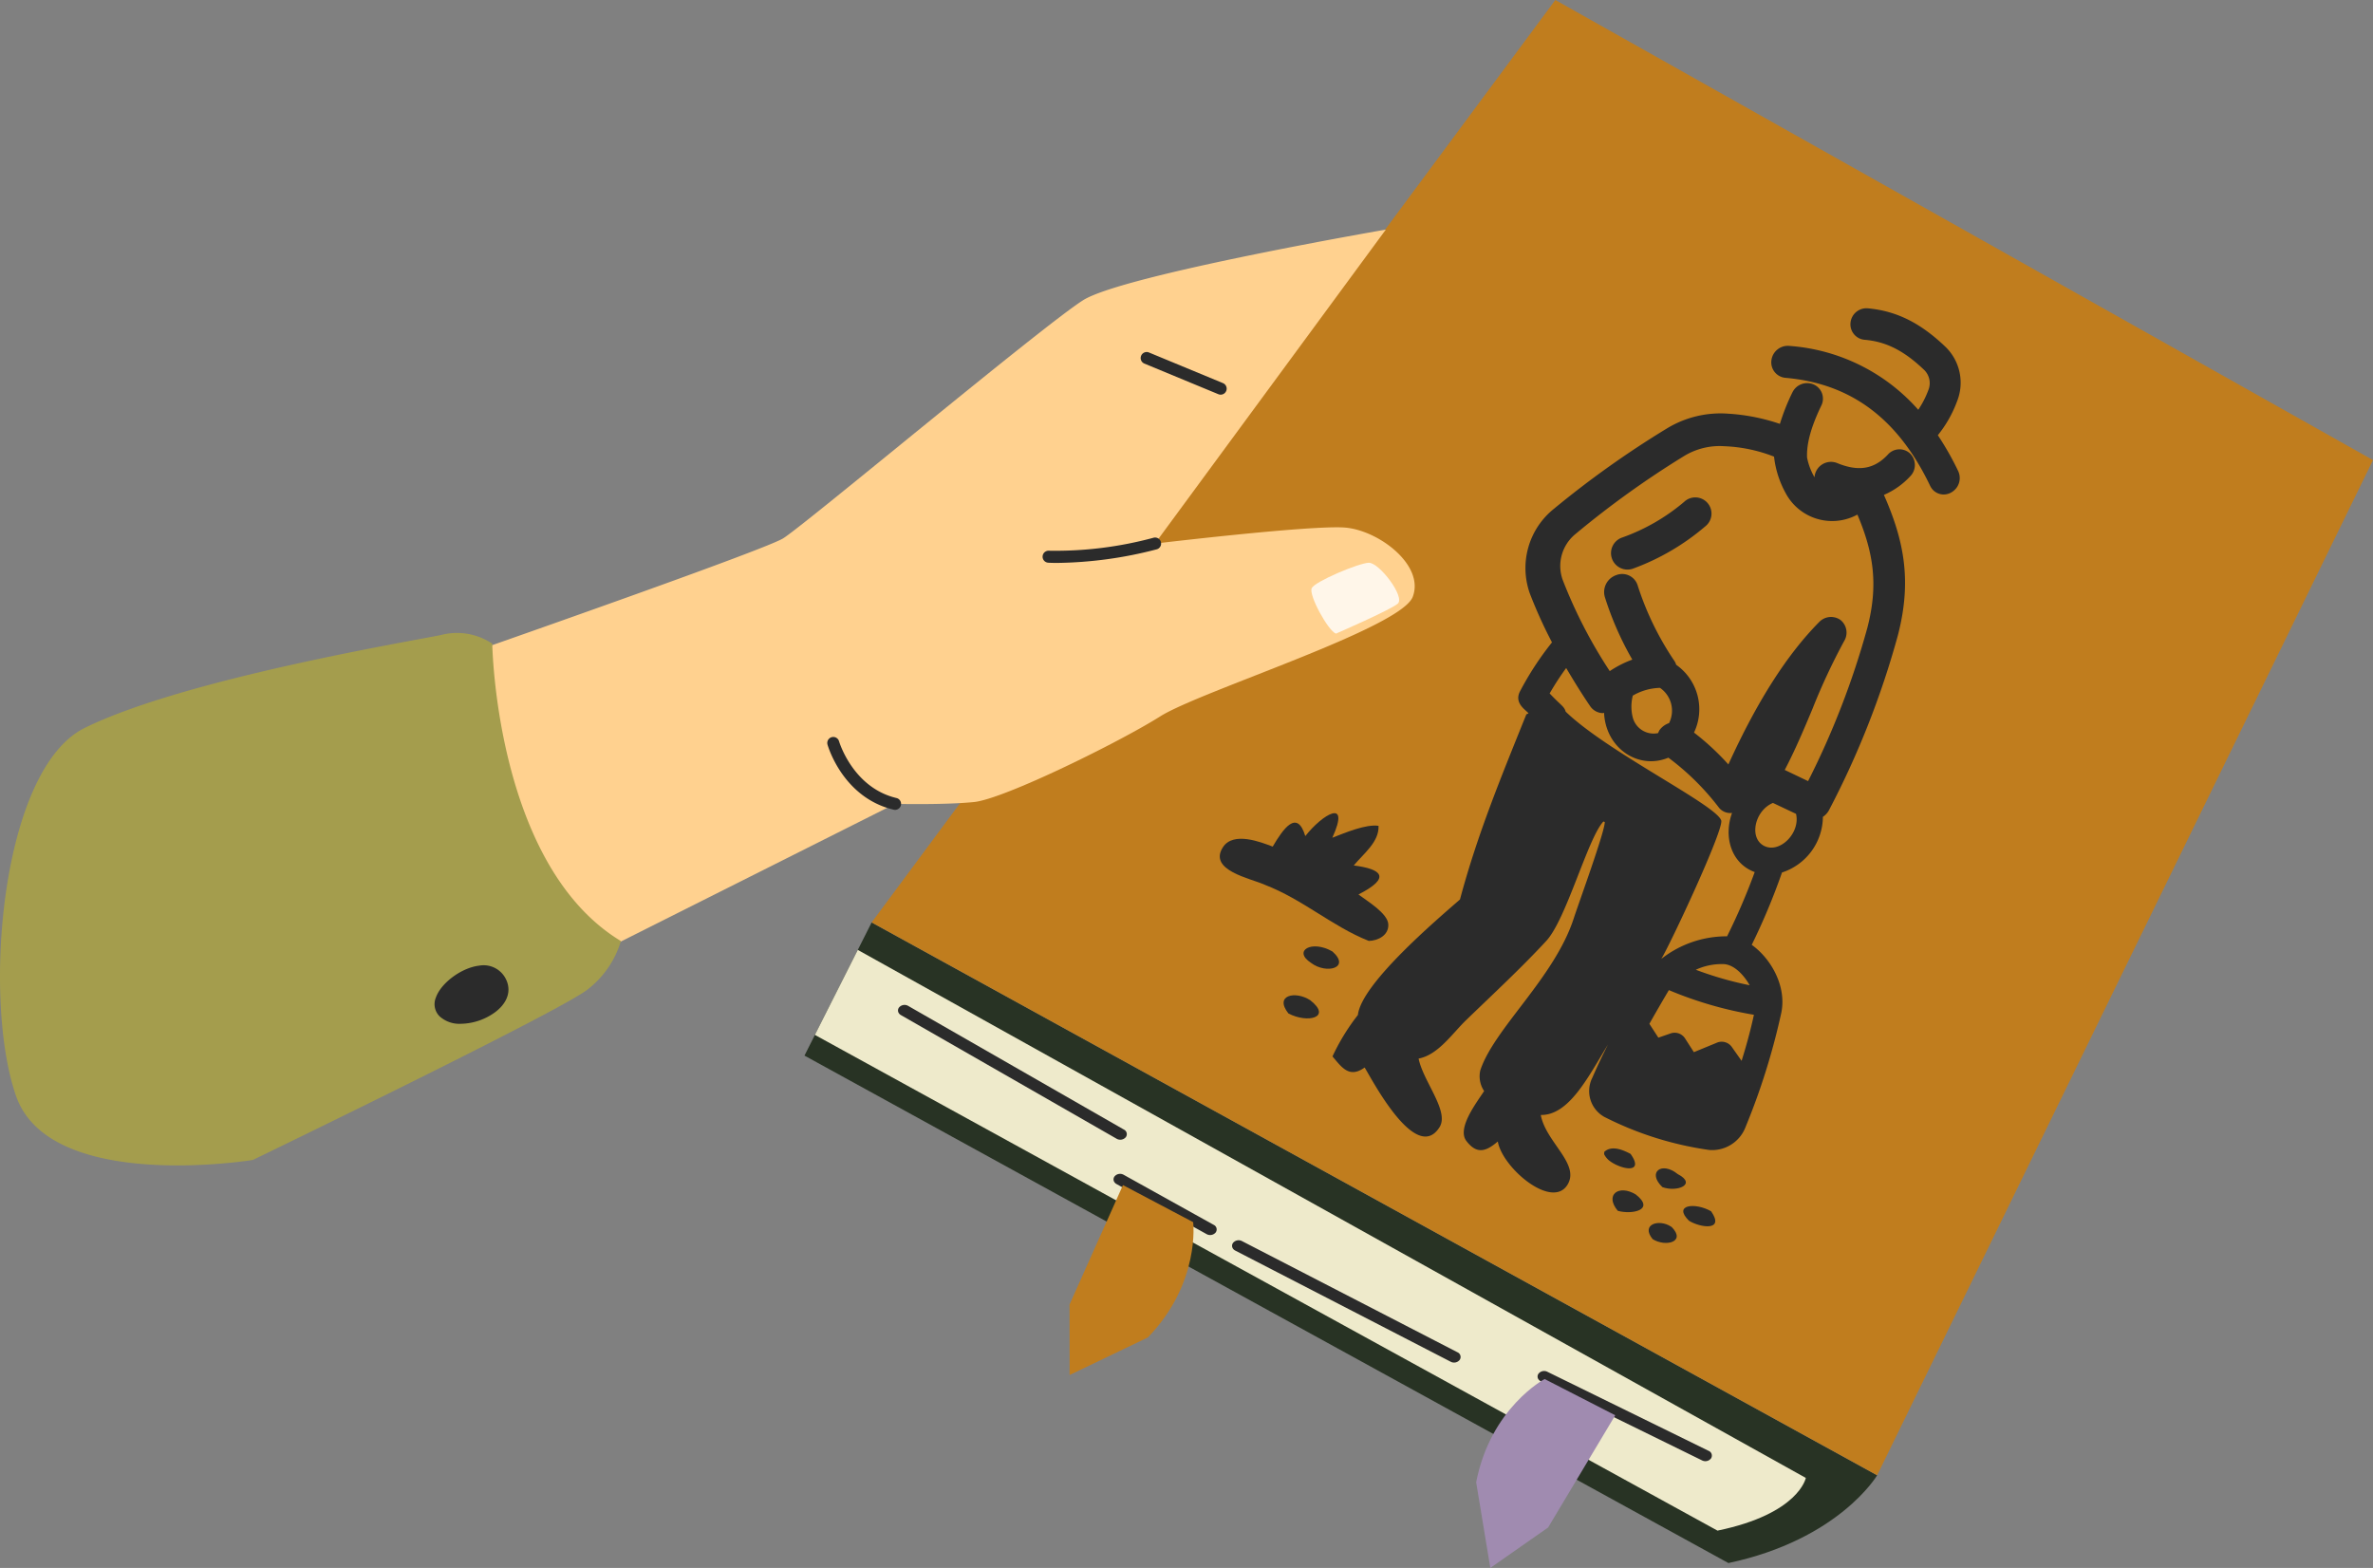
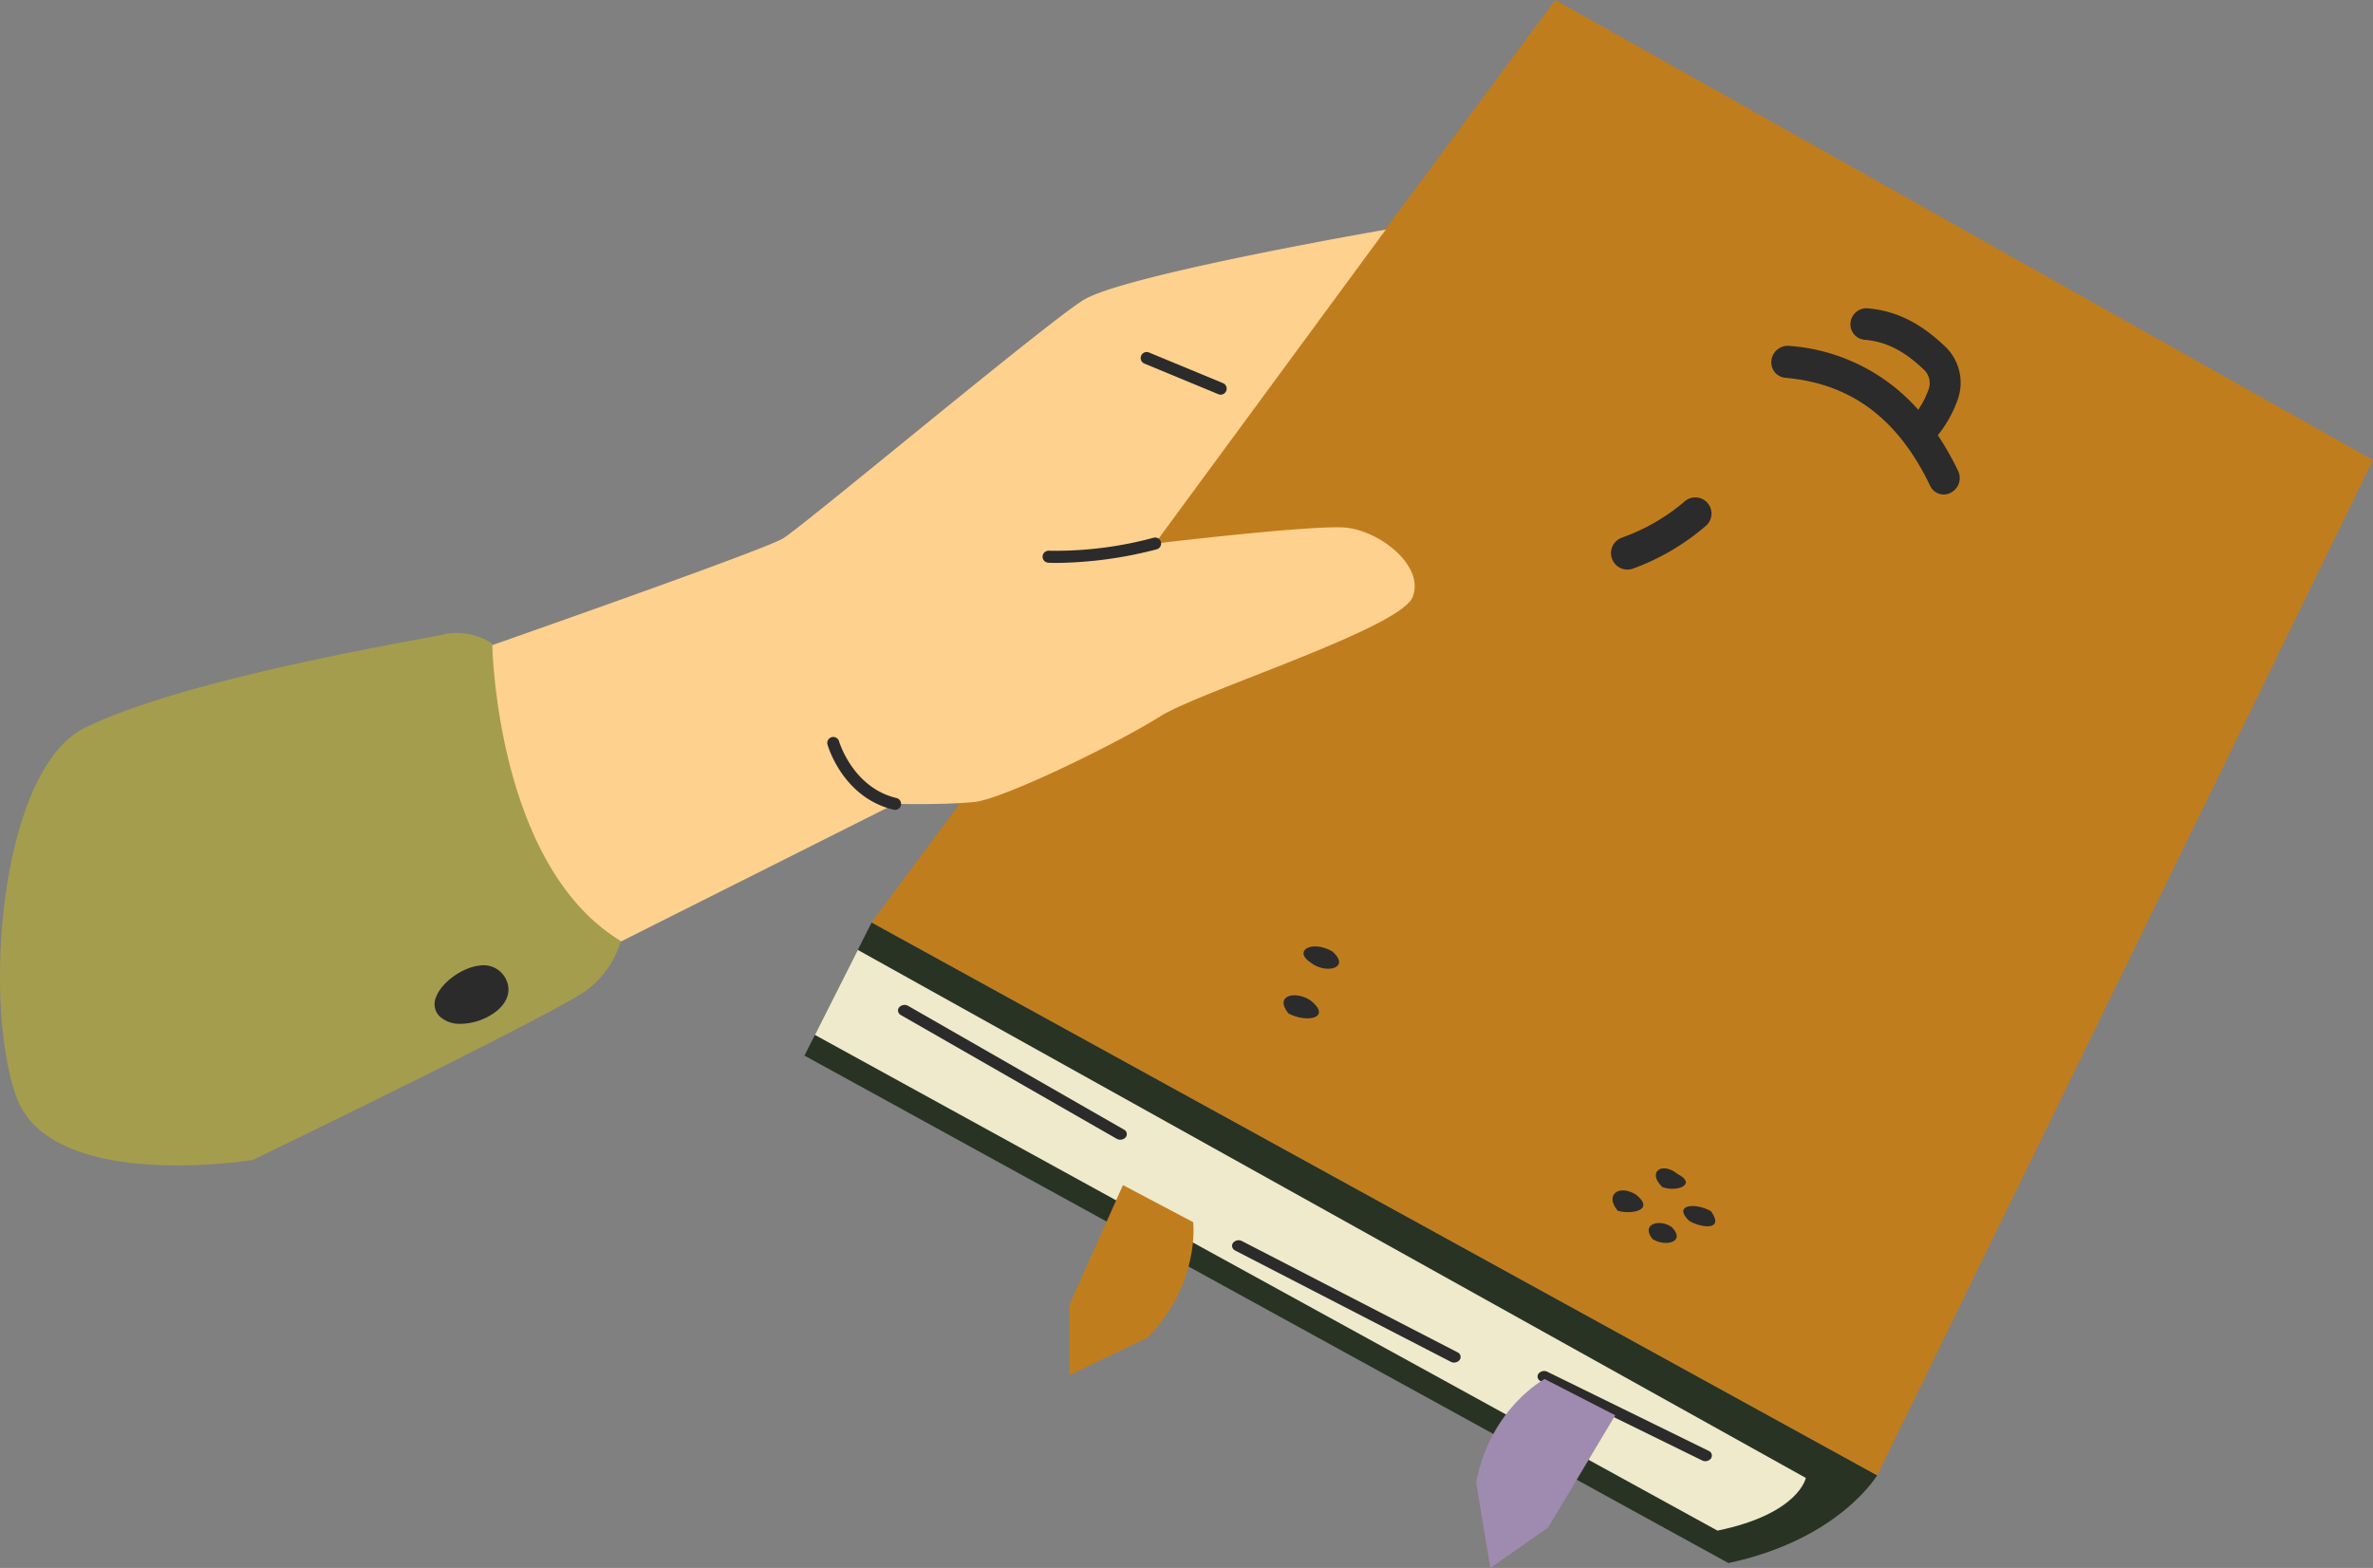
<svg xmlns="http://www.w3.org/2000/svg" width="331.458" height="219.015" viewBox="0 0 331.458 219.015">
  <rect x="0" y="0" width="331.458" height="219.015" fill="#808080" stroke="none" />
  <defs>
    <clipPath id="a">
      <rect width="331.458" height="219.015" fill="none" />
    </clipPath>
    <clipPath id="c">
      <rect width="12.262" height="9.902" fill="none" />
    </clipPath>
  </defs>
  <g clip-path="url(#a)">
    <g clip-path="url(#a)">
      <path d="M106.89,181.4l-1.936,3.838-5.99,11.874L97.509,200l129.054,70.884c15.483-3.286,20.772-12.257,20.772-12.257Z" transform="translate(14.86 -52.548)" fill="#283324" />
      <path d="M117.523,186.8l-5.99,11.874,126.075,69.246c11.391-2.353,12.335-7.362,12.335-7.362Z" transform="translate(2.291 -54.113)" fill="#eeeacb" />
      <path d="M130.131,270.774a.849.849,0,0,0,.327.274L152.987,282.1a1,1,0,0,0,1.242-.283.714.714,0,0,0-.334-1.056l-22.529-11.047a1,1,0,0,0-1.242.283.675.675,0,0,0,.006.782" transform="translate(84.764 -78.099)" fill="#2b2b2b" />
      <path d="M179.541,245.071a.859.859,0,0,0,.31.266l30.108,15.534a1,1,0,0,0,1.249-.26.711.711,0,0,0-.305-1.062l-30.108-15.535a1.006,1.006,0,0,0-1.249.26.676.676,0,0,0,0,.8" transform="translate(-7.322 -70.654)" fill="#2b2b2b" />
-       <path d="M227.507,232.009a.842.842,0,0,0,.284.252l12.59,7a1.01,1.01,0,0,0,1.258-.224.707.707,0,0,0-.264-1.07l-12.589-7a1.011,1.011,0,0,0-1.259.224.676.676,0,0,0-.021.818" transform="translate(-71.841 -66.87)" fill="#2b2b2b" />
      <path d="M245.182,198.79a.845.845,0,0,0,.273.246L275.6,216.317a1.013,1.013,0,0,0,1.262-.209.705.705,0,0,0-.246-1.073l-30.142-17.281a1.012,1.012,0,0,0-1.262.209.677.677,0,0,0-.028.828" transform="translate(-119.624 -57.247)" fill="#2b2b2b" />
      <path d="M0,128.851l140.446,77.224,69.26-141.807L95.493,0Z" transform="translate(121.752 0)" fill="#c07d1e" />
      <path d="M103.3,85.439h0c-4.464-9.356-11.027-14.3-20.2-15.1A2.169,2.169,0,0,1,81.121,67.9a2.309,2.309,0,0,1,2.5-2.022A26.554,26.554,0,0,1,101.633,74.8a13.042,13.042,0,0,0,1.405-2.733,2.585,2.585,0,0,0-.538-2.792c-2.831-2.716-5.334-3.993-8.36-4.251a2.167,2.167,0,0,1-1.968-2.394,2.235,2.235,0,0,1,2.417-2c4.024.367,7.382,2.046,10.909,5.44a6.985,6.985,0,0,1,1.579,7.485,16.765,16.765,0,0,1-2.71,4.8,40.949,40.949,0,0,1,2.85,5.021,2.3,2.3,0,0,1-1.007,2.99,2.085,2.085,0,0,1-2.909-.93" transform="translate(166.307 -17.561)" fill="#2b2b2b" />
      <path d="M133.213,107.79a2.3,2.3,0,1,1-1.436-4.37,27.714,27.714,0,0,0,8.611-4.965,2.263,2.263,0,1,1,2.957,3.419,32.835,32.835,0,0,1-10.131,5.916" transform="translate(94.845 -28.348)" fill="#2b2b2b" />
-       <path d="M148.807,226.607c2.026,2.875-1.38,2.163-2.944.961a2.621,2.621,0,0,1-.756-.929l.026-.318c1.06-.994,2.75-.206,3.673.286" transform="translate(78.952 -65.422)" fill="#2b2b2b" />
      <path d="M140.01,240.99l.132.087c2.038,2.1-.9,2.806-2.676,1.678-1.7-2.093.915-2.833,2.544-1.764" transform="translate(93.37 -69.669)" fill="#2b2b2b" />
      <path d="M138.183,230.555c2.751,1.445-.107,2.568-2.142,1.823-2.168-2.084-.1-3.638,2.142-1.823" transform="translate(96.159 -66.555)" fill="#2b2b2b" />
      <path d="M133.225,237.9c1.968,2.831-1.554,2.284-3.09,1.324-2.313-2.278.922-2.579,3.09-1.324" transform="translate(105.78 -68.703)" fill="#2b2b2b" />
      <path d="M146.727,234.665c2.783,2.194-.577,2.83-2.517,2.282-1.892-2.279.184-3.713,2.517-2.282" transform="translate(81.76 -67.812)" fill="#2b2b2b" />
      <path d="M210.99,196.414c3.085,2.421-.357,3.27-3.054,1.846-2.018-2.564.983-3.194,3.054-1.846" transform="translate(-27.975 -56.697)" fill="#2b2b2b" />
      <path d="M207.347,186.819c2.593,2.292-.83,3.229-2.992,1.59-2.588-1.691.119-3.254,2.992-1.59" transform="translate(-21.237 -53.912)" fill="#2b2b2b" />
-       <path d="M201.019,164.584h0c1.454-2.458,3.4-5.307,4.554-1.473,2.379-3.021,6.364-5.445,3.777.231,1.723-.668,4.721-1.939,6.455-1.659.087,2.25-2.051,3.838-3.464,5.533,3.913.5,5.3,1.683.657,4.053,1.185.9,4.1,2.627,4.17,4.176.075,1.51-1.418,2.282-2.723,2.311-5.064-2-9.224-5.8-14.51-7.833-1.989-.908-7.973-2.009-5.862-5.264,1.448-2.228,5.3-.706,6.946-.075" transform="translate(-23.251 -46.324)" fill="#2b2b2b" />
-       <path d="M117.453,121.467c-.305-.441-2.063-1.374-1.2-3.064a42.815,42.815,0,0,1,4.474-6.852,64.875,64.875,0,0,1-3.106-6.865,10.6,10.6,0,0,1,3.385-11.8,135.2,135.2,0,0,1,15.772-11.217,14.416,14.416,0,0,1,8.552-2.064,27.561,27.561,0,0,1,7.233,1.426,29.62,29.62,0,0,1,1.743-4.393,2.286,2.286,0,0,1,3-1.1,2.163,2.163,0,0,1,1.03,2.958c-1.433,2.99-2.065,5.3-1.978,7.248a8.975,8.975,0,0,0,1.04,2.75,2.306,2.306,0,0,1,3.139-2c3,1.24,5.2.87,7.11-1.181a2.166,2.166,0,0,1,3.1-.145,2.251,2.251,0,0,1,.054,3.145,10.819,10.819,0,0,1-3.711,2.637c2.828,6.407,3.922,12.012,1.953,19.614a121.811,121.811,0,0,1-9.631,24.439,2.585,2.585,0,0,1-.842.918,8.261,8.261,0,0,1-5.714,7.774,90.965,90.965,0,0,1-4.228,10.108c2.615,1.85,4.893,5.7,4.136,9.46a94.894,94.894,0,0,1-4.986,15.954,5,5,0,0,1-5.053,3.241,46.6,46.6,0,0,1-14.7-4.63,4.136,4.136,0,0,1-1.658-5.474c.886-2.037,1.553-3.376,2.179-4.627-2.768,4.553-5.448,9.9-9.383,9.839.705,3.814,5.547,6.843,3.714,9.769-2.166,3.456-9.076-2.372-9.719-6.067-1.734,1.5-3,1.755-4.4-.092-1.327-1.761,1.433-5.33,2.492-6.952a3.681,3.681,0,0,1-.534-2.894c1.933-5.862,10.356-12.915,13.061-21.254.723-2.228,4.364-12.181,4.323-13.435l-.191-.07c-2.191,2.349-5.166,13.647-7.987,16.692-3.494,3.78-7.439,7.428-11.213,11.079-1.92,1.862-3.894,4.835-6.612,5.346.636,3.182,4.323,7.361,2.927,9.578-3.329,5.3-9.648-7.073-10.467-8.331-2.161,1.568-3.222-.064-4.49-1.546a29.65,29.65,0,0,1,3.551-5.791c.468-4.323,10.782-13.105,14.258-16.136,2.462-9.209,5.788-17.2,9.27-25.857Zm47.3-11.855h0c1.612-6.141.864-10.626-1.364-15.913a7.353,7.353,0,0,1-10.051-3.052,13.707,13.707,0,0,1-1.594-5.042,21.228,21.228,0,0,0-6.914-1.453,9.553,9.553,0,0,0-5.7,1.4,129.6,129.6,0,0,0-15.111,10.856,5.751,5.751,0,0,0-1.806,6.387,67.649,67.649,0,0,0,6.583,12.769,14.878,14.878,0,0,1,3.151-1.606,43.852,43.852,0,0,1-3.846-8.774,2.5,2.5,0,0,1,1.609-3.031,2.262,2.262,0,0,1,2.969,1.39,41.2,41.2,0,0,0,5.159,10.619,1.949,1.949,0,0,1,.236.518,7.581,7.581,0,0,1,2.492,9.471,36.116,36.116,0,0,1,4.8,4.449c4.025-8.834,8.184-15.34,12.685-19.892a2.29,2.29,0,0,1,2.973-.288,2.262,2.262,0,0,1,.519,2.936,88.376,88.376,0,0,0-4.444,9.515c-1.183,2.82-2.407,5.732-3.86,8.5l3.262,1.56a114.723,114.723,0,0,0,8.248-21.312m-27.668,13.207h0a3.867,3.867,0,0,0-1.266-4.921,7.953,7.953,0,0,0-3.8,1.083,6.227,6.227,0,0,0-.036,2.924,3.015,3.015,0,0,0,3.575,2.31,2.655,2.655,0,0,1,.183-.4,2.7,2.7,0,0,1,1.34-.992m17.736,12.672-3.221-1.523c-2.527,1.051-3.385,4.849-1.277,5.979,2.173,1.165,5.143-1.76,4.5-4.456m-10.06,20.992a8.647,8.647,0,0,0-3.942.788,48.934,48.934,0,0,0,7.527,2.164c-.732-1.3-2.068-2.846-3.584-2.953m-9.17,10.273,1.64-.567a1.725,1.725,0,0,1,2.068.643l1.253,1.95,3.162-1.3a1.733,1.733,0,0,1,2.111.538l1.392,1.973c.72-2.288,1.285-4.412,1.72-6.433a53.265,53.265,0,0,1-11.877-3.446q-1.383,2.334-2.723,4.709ZM120.4,118.683c1.662,1.754,2.012,1.779,2.243,2.546,5.813,5.633,21,13.016,21.722,15.192h0c.406,1.235-7.111,17.3-8.37,19.345a14.777,14.777,0,0,1,9.189-3.157,87.917,87.917,0,0,0,3.861-8.973c-3.3-1.212-4.37-4.932-3.167-8.262a2.025,2.025,0,0,1-1.848-.762,35.578,35.578,0,0,0-7.045-6.956c-4.181,1.745-8.753-1.311-8.983-6.259-.07,0-.139.037-.217.036a2.2,2.2,0,0,1-1.705-.943c-1.244-1.821-2.331-3.6-3.37-5.358a38.417,38.417,0,0,0-2.309,3.552" transform="translate(96.052 -21.82)" fill="#2b2b2b" />
      <path d="M189.355,110.625s58.721-20.336,61.917-22.356,36.283-29.717,41.877-33.252,42.289-9.867,42.289-9.867L303.184,89.011s21.832-2.615,26.545-2.238,11.149,5.256,9.468,9.673-29.7,13.176-35.29,16.711-21.788,11.533-25.994,11.955-11.022.255-11.022.255l-60.274,30.265a44.551,44.551,0,0,1-17.261-45.007" transform="translate(-141.866 -13.079)" fill="#ffd18f" />
      <path d="M240.41,109.257c-.771,0-1.215-.026-1.281-.031a.838.838,0,0,1,.106-1.674,52.53,52.53,0,0,0,14.591-1.809.839.839,0,1,1,.415,1.625,57.364,57.364,0,0,1-13.831,1.888" transform="translate(-92.715 -30.624)" fill="#2b2b2b" />
      <g transform="translate(183.169 78.607)" opacity="0.8">
        <g clip-path="url(#c)">
-           <path d="M194.936,120.566c-1.087-.375-3.853-5.424-3.382-6.359s6.511-3.478,7.957-3.542,5.163,4.809,4.045,5.728-8.62,4.173-8.62,4.173" transform="translate(-191.501 -110.664)" fill="#fff" />
-         </g>
+           </g>
      </g>
      <path d="M236.61,75.181a.846.846,0,0,1-.321-.064L225.932,70.83a.839.839,0,0,1,.641-1.55l10.356,4.287a.839.839,0,0,1-.32,1.614" transform="translate(-66.107 -20.051)" fill="#2b2b2b" />
      <path d="M298.911,155.11a.826.826,0,0,1-.194-.023c-7.062-1.674-9.159-8.792-9.245-9.095a.838.838,0,0,1,1.613-.458c.027.092,1.943,6.481,8.018,7.921a.839.839,0,0,1-.193,1.655" transform="translate(-173.886 -41.982)" fill="#2b2b2b" />
      <path d="M356.372,137.755c13.9-6.845,45.276-12.046,49.782-12.983a8.826,8.826,0,0,1,7.143,1.22s.44,30.945,17.966,41.535a13.359,13.359,0,0,1-4.648,6.762c-3.811,3.045-46.758,23.816-46.758,23.816s-28.327,4.636-33.077-8.93-2.139-45.643,9.592-51.419" transform="translate(-344.537 -36.076)" fill="#a49d4d" />
      <path d="M375.261,196.261c1.753-1.4,2.181-3.209,1.146-4.848a3.465,3.465,0,0,0-3.52-1.532c-2.451.278-5.34,2.4-6.062,4.456a2.4,2.4,0,0,0,.5,2.608,4.13,4.13,0,0,0,2.991,1.06,8.341,8.341,0,0,0,4.948-1.744" transform="translate(-305.941 -54.996)" fill="#2b2b2b" />
      <path d="M168.434,276.251l-9.865-5.061s-7.537,4-9.561,14.421l1.978,11.963,8.069-5.644Z" transform="translate(57.181 -78.558)" fill="#a08bb0" />
      <path d="M239.393,233.052l9.805,5.175s1.048,8.47-6.323,16.105l-10.932,5.246-.009-9.847Z" transform="translate(-82.54 -67.51)" fill="#c07d1e" />
    </g>
  </g>
</svg>